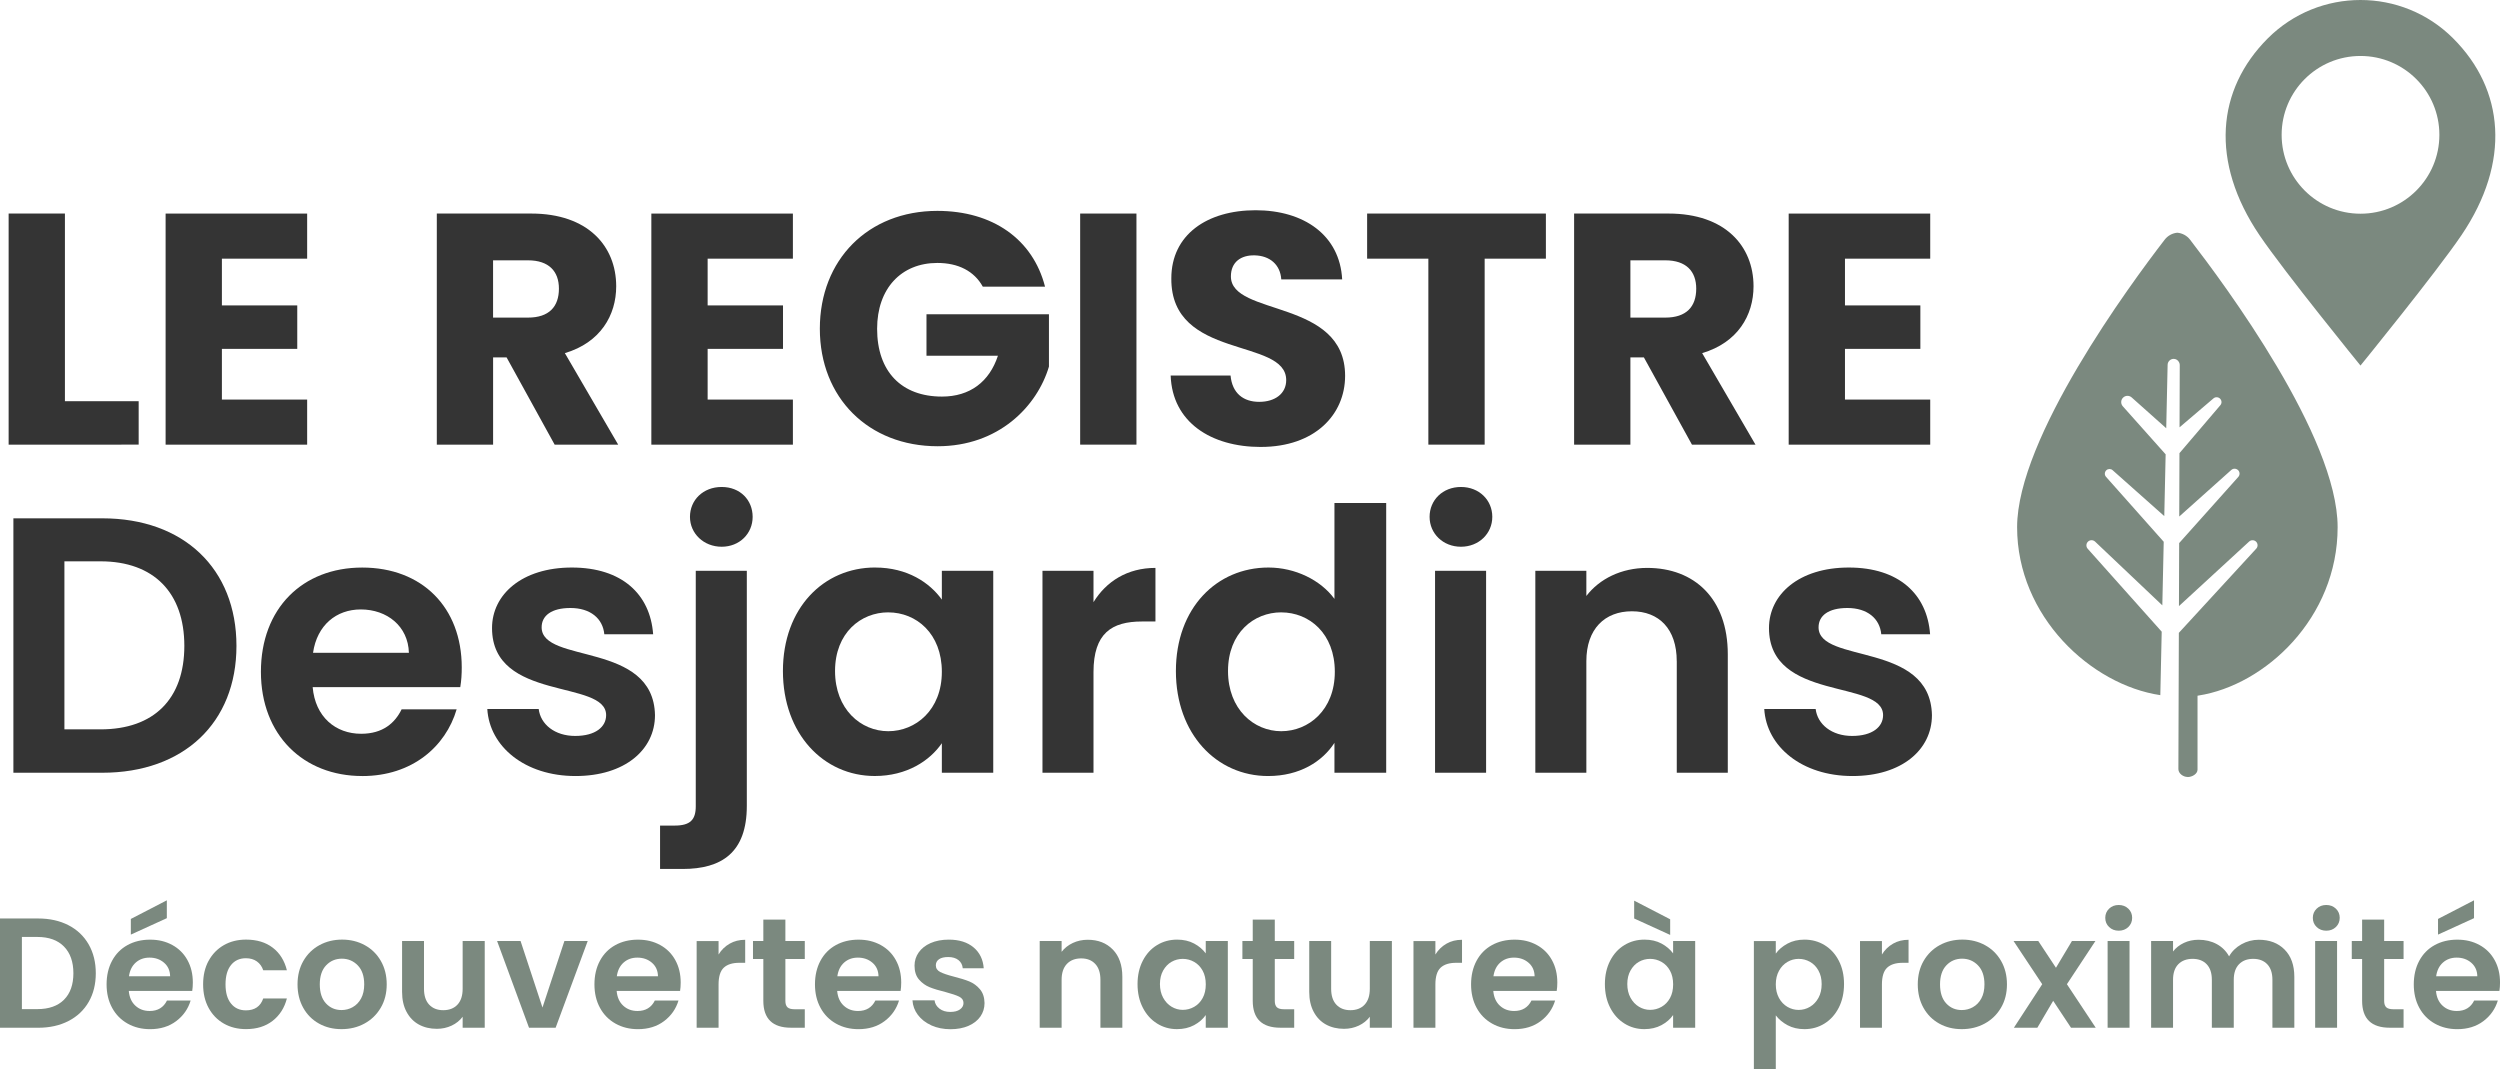
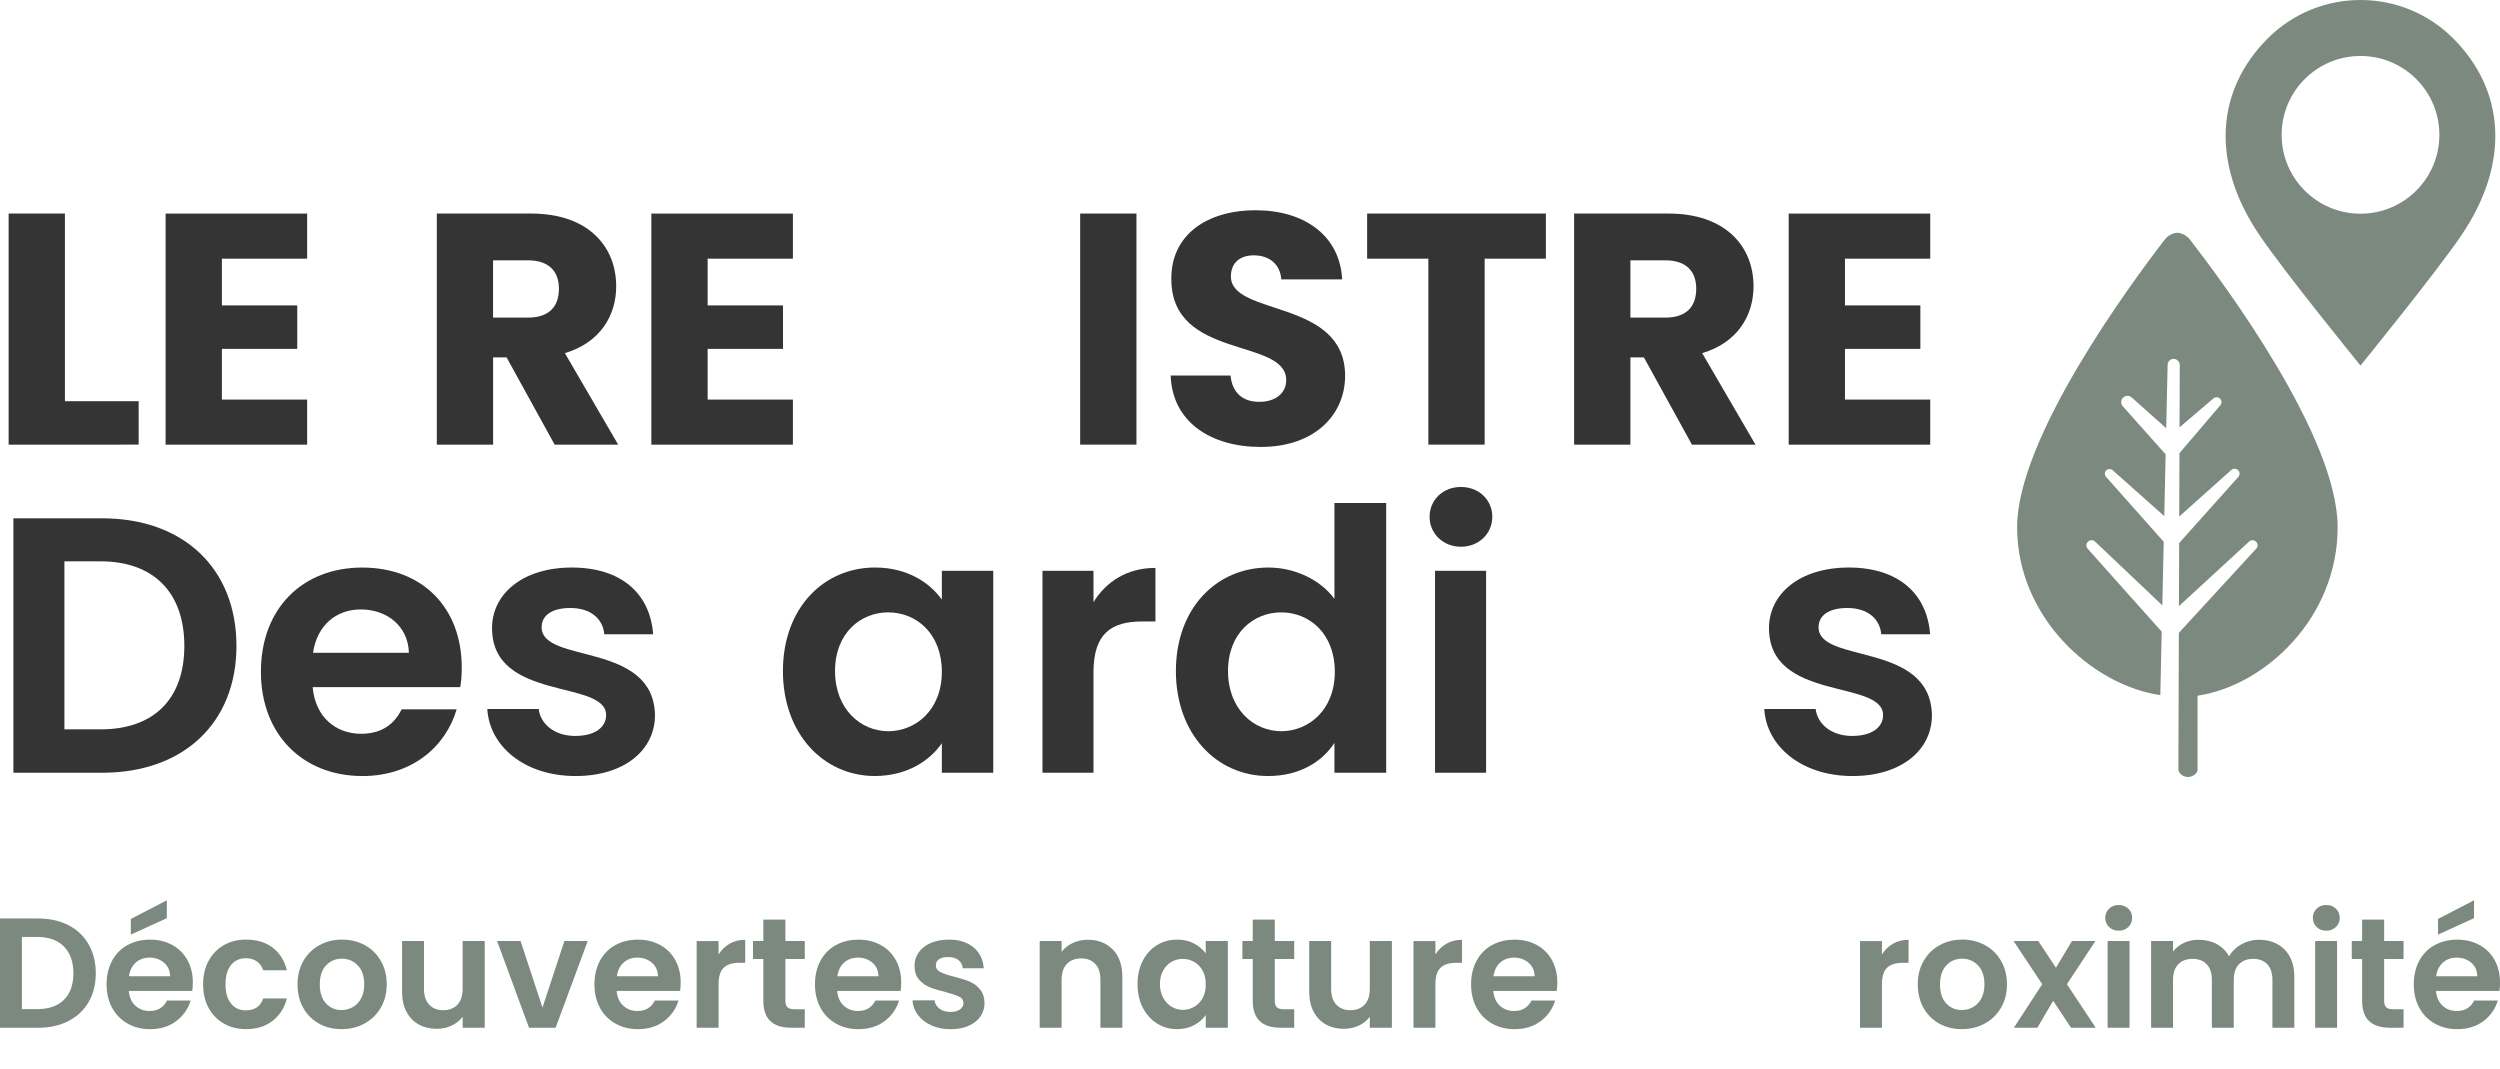
<svg xmlns="http://www.w3.org/2000/svg" id="Calque_1" viewBox="0 0 935.37 399.98">
  <defs>
    <style>      .cls-1 {        fill: #343434;      }      .cls-2 {        fill: #7b897f;      }    </style>
  </defs>
  <path class="cls-2" d="M917.85,14.36c-9.58-9.58-22.13-14.36-34.68-14.36s-25.1,4.79-34.68,14.36c-19.15,19.15-21.67,46.19-3.1,73.64,9.43,13.93,37.78,48.77,37.78,48.77,0,0,28.35-34.84,37.78-48.77,18.57-27.44,16.05-54.49-3.1-73.64ZM883.18,79.96c-16.3,0-29.51-13.21-29.51-29.51s13.21-29.51,29.51-29.51,29.51,13.21,29.51,29.51-13.21,29.51-29.51,29.51Z" />
  <path class="cls-2" d="M818.47,290.73c1.76,0,3.73-1.19,3.73-2.78v-27.65l.29-.05c25.07-3.89,52.13-29.08,52.13-63s-42.26-90.78-55.21-107.57c-1.15-1.5-2.89-2.45-4.78-2.61-1.83.16-3.57,1.11-4.72,2.61-12.95,16.79-55.21,74.19-55.21,107.57s27.63,58.97,53.58,62.84l.52-23.75-27.69-31.03c-.34-.38-.51-.87-.48-1.39.03-.51.26-.98.64-1.32.74-.66,1.88-.64,2.6.04l25.16,23.85.52-23.79-21.59-24.3c-.31-.35-.47-.8-.44-1.27.03-.47.24-.89.59-1.21.66-.59,1.66-.59,2.32,0l19.33,17.18.51-23.13c-.06-.06-.13-.12-.18-.19l-.06-.06-15.79-17.71c-.42-.47-.63-1.07-.59-1.7.03-.63.31-1.2.78-1.61.89-.8,2.23-.8,3.13,0l12.93,11.53.52-23.74c.02-1.23,1.04-2.22,2.27-2.22h.05c.81.02,1.53.47,1.93,1.21.2.37.29.71.29,1.06l-.08,23.34,12.69-10.82c.37-.32.84-.47,1.33-.43.48.04.92.26,1.24.63.59.69.59,1.68,0,2.36l-15.29,17.93-.08,23.7,19.47-17.41c.37-.33.84-.5,1.34-.47.49.03.95.25,1.28.61.63.7.63,1.76,0,2.47l-22.12,24.74-.08,23.58,26.26-24.15c.77-.7,1.96-.65,2.66.11.66.72.66,1.84,0,2.55l-28.96,31.5-.17,50.99c.02,1.68,1.84,2.93,3.45,2.93Z" />
  <g>
    <path class="cls-1" d="M24.29,79.9v70.2h27.59v16.26H3.23v-86.46h21.06Z" />
    <path class="cls-1" d="M114.92,96.78h-31.9v17.49h28.2v16.26h-28.2v18.97h31.9v16.87h-52.96v-86.46h52.96v16.88Z" />
    <path class="cls-1" d="M198.77,79.9c21.18,0,31.78,12.19,31.78,27.22,0,10.84-5.91,21.06-19.21,25l19.95,34.24h-23.77l-17.98-32.64h-5.05v32.64h-21.06v-86.46h35.35ZM197.54,97.4h-13.06v21.43h13.06c7.88,0,11.58-4.07,11.58-10.84,0-6.41-3.69-10.59-11.58-10.59Z" />
    <path class="cls-1" d="M296.66,96.78h-31.9v17.49h28.2v16.26h-28.2v18.97h31.9v16.87h-52.96v-86.46h52.96v16.88Z" />
-     <path class="cls-1" d="M390.99,107.25h-23.28c-3.2-5.79-9.12-8.87-17-8.87-13.55,0-22.54,9.61-22.54,24.63,0,16.01,9.11,25.37,24.26,25.37,10.47,0,17.74-5.54,20.94-15.28h-26.73v-15.52h45.82v19.58c-4.43,14.9-18.85,29.8-41.63,29.8-25.86,0-44.09-18.1-44.09-43.97s18.1-44.09,43.97-44.09c20.69,0,35.72,10.59,40.28,28.33Z" />
    <path class="cls-1" d="M404.14,79.9h21.06v86.46h-21.06v-86.46Z" />
    <path class="cls-1" d="M471.74,167.23c-18.6,0-33.13-9.24-33.74-26.73h22.41c.61,6.65,4.8,9.85,10.72,9.85s10.1-3.08,10.1-8.13c0-16.01-43.23-7.39-42.98-38.06,0-16.38,13.42-25.5,31.53-25.5s31.53,9.36,32.39,25.87h-22.78c-.37-5.54-4.31-8.87-9.98-8.99-5.05-.12-8.87,2.46-8.87,7.88,0,15.03,42.73,8.25,42.73,37.19,0,14.53-11.33,26.61-31.53,26.61Z" />
    <path class="cls-1" d="M511.51,79.9h66.88v16.88h-22.91v69.58h-21.06v-69.58h-22.91v-16.88Z" />
    <path class="cls-1" d="M624.3,79.9c21.18,0,31.78,12.19,31.78,27.22,0,10.84-5.91,21.06-19.22,25l19.95,34.24h-23.77l-17.98-32.64h-5.05v32.64h-21.06v-86.46h35.35ZM623.07,97.4h-13.06v21.43h13.06c7.88,0,11.57-4.07,11.57-10.84,0-6.41-3.69-10.59-11.57-10.59Z" />
    <path class="cls-1" d="M722.19,96.78h-31.9v17.49h28.21v16.26h-28.21v18.97h31.9v16.87h-52.96v-86.46h52.96v16.88Z" />
  </g>
  <g>
    <path class="cls-1" d="M88.47,241.66c0,28.77-19.77,47.46-50.19,47.46H5.01v-95.19h33.27c30.41,0,50.19,18.82,50.19,47.73ZM37.6,272.89c20.05,0,31.37-11.45,31.37-31.23s-11.32-31.64-31.37-31.64h-13.5v62.87h13.5Z" />
    <path class="cls-1" d="M135.53,290.35c-21.96,0-37.91-15.28-37.91-39s15.55-39,37.91-39,37.23,14.86,37.23,37.37c0,2.46-.14,4.91-.55,7.36h-55.23c.96,11.18,8.59,17.46,18.14,17.46,8.18,0,12.68-4.09,15.14-9.14h20.59c-4.09,13.91-16.64,24.96-35.32,24.96ZM117.12,244.25h35.87c-.27-9.96-8.18-16.23-18-16.23-9.14,0-16.37,5.86-17.87,16.23Z" />
    <path class="cls-1" d="M215.32,290.35c-18.96,0-32.18-11.05-33-25.09h19.23c.68,5.73,6,10.09,13.64,10.09s11.59-3.41,11.59-7.78c0-13.5-42.69-4.91-42.69-32.59,0-12.54,11.18-22.64,29.87-22.64s29.32,9.96,30.41,24.96h-18.27c-.55-5.86-5.18-9.82-12.68-9.82-7.09,0-10.77,2.86-10.77,7.23,0,13.77,41.87,5.18,42.41,32.86,0,12.96-11.32,22.78-29.73,22.78Z" />
-     <path class="cls-1" d="M279.42,213.57v87.96c0,17.46-9.41,23.59-24,23.59h-8.46v-16.23h5.45c5.86,0,7.91-2.18,7.91-7.23v-88.1h19.09ZM258.15,193.38c0-6.28,4.91-11.18,11.86-11.18s11.59,4.91,11.59,11.18-4.91,11.18-11.59,11.18-11.86-4.91-11.86-11.18Z" />
    <path class="cls-1" d="M327.43,212.34c12.14,0,20.46,5.73,24.96,12v-10.77h19.23v75.55h-19.23v-11.05c-4.5,6.55-13.09,12.27-25.09,12.27-19.09,0-34.37-15.68-34.37-39.28s15.27-38.73,34.5-38.73ZM332.34,229.11c-10.23,0-19.91,7.64-19.91,21.96s9.68,22.51,19.91,22.51,20.05-7.91,20.05-22.23-9.55-22.23-20.05-22.23Z" />
    <path class="cls-1" d="M409.13,289.12h-19.09v-75.55h19.09v11.73c4.77-7.78,12.68-12.82,23.18-12.82v20.05h-5.04c-11.32,0-18.14,4.37-18.14,18.96v37.64Z" />
    <path class="cls-1" d="M474.59,212.34c9.95,0,19.5,4.64,24.69,11.73v-35.87h19.36v100.92h-19.36v-11.18c-4.5,6.96-12.96,12.41-24.82,12.41-19.23,0-34.5-15.68-34.5-39.28s15.27-38.73,34.64-38.73ZM479.37,229.11c-10.23,0-19.91,7.64-19.91,21.96s9.68,22.51,19.91,22.51,20.05-7.91,20.05-22.23-9.54-22.23-20.05-22.23Z" />
    <path class="cls-1" d="M534.88,193.38c0-6.28,4.91-11.18,11.73-11.18s11.73,4.91,11.73,11.18-5.05,11.18-11.73,11.18-11.73-4.91-11.73-11.18ZM536.92,213.57h19.1v75.55h-19.1v-75.55Z" />
-     <path class="cls-1" d="M627.35,247.39c0-12.14-6.68-18.68-16.78-18.68s-17.04,6.55-17.04,18.68v41.73h-19.09v-75.55h19.09v9.41c4.91-6.41,13.09-10.5,22.78-10.5,17.59,0,30.14,11.45,30.14,32.32v44.32h-19.09v-41.73Z" />
    <path class="cls-1" d="M693.09,290.35c-18.95,0-32.18-11.05-33-25.09h19.23c.68,5.73,6,10.09,13.64,10.09s11.59-3.41,11.59-7.78c0-13.5-42.69-4.91-42.69-32.59,0-12.54,11.18-22.64,29.87-22.64s29.32,9.96,30.41,24.96h-18.27c-.55-5.86-5.18-9.82-12.68-9.82-7.09,0-10.78,2.86-10.78,7.23,0,13.77,41.87,5.18,42.42,32.86,0,12.96-11.32,22.78-29.73,22.78Z" />
  </g>
  <g>
    <path class="cls-2" d="M25.62,346.17c3.26,1.68,5.77,4.07,7.55,7.17s2.67,6.71,2.67,10.8-.89,7.68-2.67,10.75-4.29,5.44-7.55,7.12c-3.26,1.68-7.04,2.52-11.33,2.52H0v-40.88h14.29c4.29,0,8.07.84,11.33,2.52ZM23.95,374.04c2.34-2.34,3.51-5.64,3.51-9.9s-1.17-7.58-3.51-9.98c-2.34-2.4-5.66-3.6-9.96-3.6h-5.8v27h5.8c4.29,0,7.61-1.17,9.96-3.51Z" />
    <path class="cls-2" d="M71.91,370.76h-23.72c.2,2.34,1.02,4.18,2.46,5.51,1.44,1.33,3.22,1.99,5.33,1.99,3.04,0,5.21-1.31,6.5-3.92h8.85c-.94,3.12-2.73,5.69-5.39,7.7-2.66,2.01-5.92,3.02-9.78,3.02-3.12,0-5.92-.69-8.4-2.08-2.48-1.39-4.42-3.35-5.8-5.89-1.39-2.54-2.08-5.47-2.08-8.78s.68-6.3,2.05-8.84c1.36-2.54,3.28-4.49,5.74-5.85s5.29-2.05,8.49-2.05,5.85.67,8.29,1.99c2.44,1.33,4.33,3.21,5.68,5.65,1.35,2.44,2.02,5.24,2.02,8.4,0,1.17-.08,2.23-.23,3.16ZM63.65,365.26c-.04-2.11-.8-3.8-2.28-5.07-1.48-1.27-3.3-1.9-5.45-1.9-2.03,0-3.74.62-5.12,1.84-1.39,1.23-2.24,2.94-2.55,5.13h15.4ZM62.42,343.53l-13.47,6.15v-5.86l13.47-6.97v6.67Z" />
    <path class="cls-2" d="M78.06,359.49c1.36-2.52,3.26-4.47,5.68-5.86,2.42-1.39,5.19-2.08,8.32-2.08,4.02,0,7.35,1.01,9.98,3.02s4.4,4.83,5.3,8.46h-8.85c-.46-1.4-1.26-2.51-2.37-3.31-1.12-.8-2.49-1.2-4.13-1.2-2.34,0-4.2.85-5.56,2.55-1.37,1.7-2.05,4.11-2.05,7.23s.68,5.48,2.05,7.17c1.36,1.7,3.22,2.55,5.56,2.55,3.32,0,5.48-1.48,6.5-4.45h8.85c-.9,3.51-2.68,6.3-5.33,8.37s-5.97,3.1-9.96,3.1c-3.12,0-5.89-.69-8.32-2.08-2.42-1.39-4.31-3.34-5.68-5.86-1.37-2.52-2.05-5.45-2.05-8.81s.68-6.3,2.05-8.81Z" />
    <path class="cls-2" d="M119.34,382.97c-2.5-1.39-4.46-3.35-5.88-5.89s-2.14-5.47-2.14-8.78.73-6.25,2.19-8.78c1.47-2.54,3.46-4.5,6-5.89,2.54-1.39,5.37-2.08,8.49-2.08s5.95.69,8.49,2.08c2.54,1.39,4.54,3.35,6,5.89,1.46,2.54,2.2,5.47,2.2,8.78s-.75,6.25-2.25,8.78c-1.5,2.54-3.53,4.5-6.09,5.89-2.55,1.39-5.41,2.08-8.58,2.08s-5.93-.69-8.43-2.08ZM131.96,376.82c1.31-.72,2.35-1.8,3.14-3.25.78-1.44,1.17-3.2,1.17-5.27,0-3.08-.81-5.46-2.43-7.12-1.62-1.66-3.6-2.49-5.94-2.49s-4.3.83-5.88,2.49c-1.58,1.66-2.37,4.03-2.37,7.12s.77,5.46,2.31,7.12,3.49,2.49,5.83,2.49c1.49,0,2.88-.36,4.19-1.09Z" />
    <path class="cls-2" d="M181.36,352.08v32.44h-8.26v-4.1c-1.05,1.41-2.43,2.51-4.12,3.31-1.7.8-3.54,1.2-5.54,1.2-2.54,0-4.78-.54-6.74-1.61-1.95-1.07-3.48-2.66-4.59-4.74-1.12-2.09-1.67-4.58-1.67-7.47v-19.03h8.2v17.86c0,2.58.64,4.56,1.93,5.94s3.04,2.08,5.27,2.08,4.04-.69,5.33-2.08,1.93-3.37,1.93-5.94v-17.86h8.26Z" />
    <path class="cls-2" d="M202.97,376.97l8.2-24.89h8.72l-12,32.44h-9.96l-11.94-32.44h8.78l8.2,24.89Z" />
    <path class="cls-2" d="M254.44,370.76h-23.72c.2,2.34,1.02,4.18,2.46,5.51,1.44,1.33,3.22,1.99,5.33,1.99,3.04,0,5.21-1.31,6.5-3.92h8.85c-.94,3.12-2.73,5.69-5.39,7.7-2.66,2.01-5.92,3.02-9.78,3.02-3.12,0-5.92-.69-8.4-2.08-2.48-1.39-4.42-3.35-5.8-5.89-1.39-2.54-2.08-5.47-2.08-8.78s.68-6.3,2.05-8.84c1.36-2.54,3.28-4.49,5.74-5.85s5.29-2.05,8.49-2.05,5.85.67,8.29,1.99c2.44,1.33,4.33,3.21,5.68,5.65,1.35,2.44,2.02,5.24,2.02,8.4,0,1.17-.08,2.23-.23,3.16ZM246.18,365.26c-.04-2.11-.8-3.8-2.28-5.07-1.48-1.27-3.3-1.9-5.45-1.9-2.03,0-3.74.62-5.12,1.84-1.39,1.23-2.24,2.94-2.55,5.13h15.4Z" />
    <path class="cls-2" d="M272.98,353.08c1.7-.98,3.64-1.46,5.83-1.46v8.61h-2.17c-2.58,0-4.52.6-5.83,1.82-1.31,1.21-1.96,3.32-1.96,6.32v16.16h-8.2v-32.44h8.2v5.04c1.05-1.72,2.43-3.07,4.13-4.04Z" />
    <path class="cls-2" d="M293.85,358.82v15.69c0,1.09.27,1.88.79,2.37.52.49,1.42.73,2.66.73h3.81v6.91h-5.15c-6.91,0-10.36-3.36-10.36-10.07v-15.64h-3.87v-6.73h3.87v-8.02h8.25v8.02h7.26v6.73h-7.26Z" />
    <path class="cls-2" d="M336.95,370.76h-23.72c.2,2.34,1.02,4.18,2.46,5.51,1.44,1.33,3.22,1.99,5.33,1.99,3.04,0,5.21-1.31,6.5-3.92h8.85c-.94,3.12-2.73,5.69-5.39,7.7-2.66,2.01-5.92,3.02-9.78,3.02-3.12,0-5.93-.69-8.4-2.08-2.48-1.39-4.42-3.35-5.8-5.89-1.39-2.54-2.08-5.47-2.08-8.78s.68-6.3,2.05-8.84c1.36-2.54,3.28-4.49,5.74-5.85s5.29-2.05,8.49-2.05,5.85.67,8.29,1.99c2.44,1.33,4.33,3.21,5.68,5.65,1.35,2.44,2.02,5.24,2.02,8.4,0,1.17-.08,2.23-.23,3.16ZM328.69,365.26c-.04-2.11-.8-3.8-2.28-5.07-1.48-1.27-3.3-1.9-5.45-1.9-2.03,0-3.74.62-5.12,1.84-1.39,1.23-2.24,2.94-2.55,5.13h15.4Z" />
    <path class="cls-2" d="M348.43,383.62c-2.1-.96-3.77-2.25-5.01-3.9-1.23-1.64-1.9-3.45-2.02-5.44h8.26c.15,1.25.77,2.28,1.84,3.1s2.41,1.23,4.01,1.23,2.78-.31,3.66-.94c.88-.63,1.32-1.43,1.32-2.4,0-1.05-.54-1.84-1.61-2.37s-2.78-1.1-5.12-1.73c-2.42-.59-4.4-1.19-5.94-1.81-1.54-.63-2.87-1.58-3.98-2.87-1.12-1.29-1.67-3.02-1.67-5.21,0-1.8.52-3.44,1.55-4.92,1.03-1.48,2.52-2.66,4.45-3.51s4.2-1.29,6.83-1.29c3.86,0,6.95.97,9.25,2.9,2.31,1.93,3.57,4.54,3.81,7.82h-7.85c-.12-1.29-.65-2.31-1.61-3.07s-2.24-1.14-3.83-1.14c-1.49,0-2.63.27-3.43.82-.8.55-1.2,1.31-1.2,2.29,0,1.09.54,1.92,1.64,2.49,1.1.56,2.79,1.14,5.1,1.73,2.34.59,4.28,1.19,5.8,1.81,1.52.63,2.84,1.59,3.95,2.9,1.12,1.31,1.69,3.04,1.73,5.18,0,1.88-.52,3.55-1.55,5.04-1.04,1.48-2.52,2.65-4.45,3.49-1.93.84-4.19,1.26-6.76,1.26s-5.03-.48-7.14-1.43Z" />
    <path class="cls-2" d="M416.35,355.27c2.38,2.44,3.57,5.85,3.57,10.22v19.03h-8.2v-17.92c0-2.58-.64-4.56-1.93-5.94-1.29-1.39-3.05-2.08-5.27-2.08s-4.05.69-5.36,2.08c-1.31,1.39-1.96,3.37-1.96,5.94v17.92h-8.2v-32.44h8.2v4.04c1.09-1.41,2.49-2.51,4.19-3.31,1.7-.8,3.56-1.2,5.59-1.2,3.87,0,6.99,1.22,9.37,3.66Z" />
    <path class="cls-2" d="M427.57,359.46c1.31-2.54,3.08-4.49,5.33-5.85,2.24-1.37,4.75-2.05,7.52-2.05,2.42,0,4.54.49,6.35,1.46,1.82.97,3.27,2.21,4.36,3.69v-4.63h8.26v32.44h-8.26v-4.74c-1.05,1.52-2.51,2.78-4.36,3.78-1.85.99-3.99,1.49-6.41,1.49-2.73,0-5.22-.7-7.46-2.11-2.25-1.4-4.02-3.38-5.33-5.94-1.31-2.55-1.96-5.49-1.96-8.81s.66-6.19,1.96-8.73ZM449.97,363.18c-.78-1.43-1.83-2.52-3.16-3.28-1.33-.76-2.76-1.14-4.27-1.14s-2.93.37-4.22,1.11c-1.29.74-2.33,1.83-3.13,3.25-.8,1.42-1.2,3.11-1.2,5.06s.4,3.66,1.2,5.12c.8,1.46,1.85,2.59,3.16,3.37s2.7,1.17,4.19,1.17,2.94-.38,4.27-1.14c1.33-.76,2.38-1.85,3.16-3.28.78-1.42,1.17-3.13,1.17-5.12s-.39-3.7-1.17-5.12Z" />
    <path class="cls-2" d="M476.96,358.82v15.69c0,1.09.27,1.88.79,2.37.52.49,1.42.73,2.66.73h3.81v6.91h-5.15c-6.91,0-10.36-3.36-10.36-10.07v-15.64h-3.87v-6.73h3.87v-8.02h8.25v8.02h7.26v6.73h-7.26Z" />
    <path class="cls-2" d="M520.77,352.08v32.44h-8.26v-4.1c-1.05,1.41-2.43,2.51-4.12,3.31-1.7.8-3.54,1.2-5.54,1.2-2.54,0-4.78-.54-6.74-1.61-1.95-1.07-3.48-2.66-4.59-4.74-1.12-2.09-1.67-4.58-1.67-7.47v-19.03h8.2v17.86c0,2.58.64,4.56,1.93,5.94s3.04,2.08,5.27,2.08,4.04-.69,5.33-2.08,1.93-3.37,1.93-5.94v-17.86h8.26Z" />
    <path class="cls-2" d="M541.18,353.08c1.7-.98,3.64-1.46,5.83-1.46v8.61h-2.17c-2.58,0-4.52.6-5.83,1.82-1.31,1.21-1.96,3.32-1.96,6.32v16.16h-8.2v-32.44h8.2v5.04c1.05-1.72,2.43-3.07,4.13-4.04Z" />
    <path class="cls-2" d="M582.43,370.76h-23.72c.2,2.34,1.02,4.18,2.46,5.51,1.44,1.33,3.22,1.99,5.33,1.99,3.04,0,5.21-1.31,6.5-3.92h8.85c-.94,3.12-2.73,5.69-5.39,7.7-2.66,2.01-5.92,3.02-9.78,3.02-3.12,0-5.93-.69-8.4-2.08-2.48-1.39-4.42-3.35-5.8-5.89-1.39-2.54-2.08-5.47-2.08-8.78s.68-6.3,2.05-8.84c1.36-2.54,3.28-4.49,5.74-5.85s5.29-2.05,8.49-2.05,5.85.67,8.29,1.99c2.44,1.33,4.33,3.21,5.68,5.65,1.35,2.44,2.02,5.24,2.02,8.4,0,1.17-.08,2.23-.23,3.16ZM574.17,365.26c-.04-2.11-.8-3.8-2.28-5.07-1.48-1.27-3.3-1.9-5.45-1.9-2.03,0-3.74.62-5.12,1.84-1.39,1.23-2.24,2.94-2.55,5.13h15.4Z" />
-     <path class="cls-2" d="M602.43,359.46c1.31-2.54,3.08-4.49,5.33-5.85,2.24-1.37,4.75-2.05,7.52-2.05,2.42,0,4.54.49,6.35,1.46,1.82.97,3.27,2.21,4.36,3.69v-4.63h8.26v32.44h-8.26v-4.74c-1.05,1.52-2.51,2.78-4.36,3.78-1.85.99-3.99,1.49-6.41,1.49-2.73,0-5.22-.7-7.46-2.11-2.25-1.4-4.02-3.38-5.33-5.94-1.31-2.55-1.96-5.49-1.96-8.81s.66-6.19,1.96-8.73ZM624.83,363.18c-.78-1.43-1.83-2.52-3.16-3.28-1.33-.76-2.76-1.14-4.27-1.14s-2.93.37-4.22,1.11c-1.29.74-2.33,1.83-3.13,3.25-.8,1.42-1.2,3.11-1.2,5.06s.4,3.66,1.2,5.12c.8,1.46,1.85,2.59,3.16,3.37s2.7,1.17,4.19,1.17,2.94-.38,4.27-1.14c1.33-.76,2.38-1.85,3.16-3.28.78-1.42,1.17-3.13,1.17-5.12s-.39-3.7-1.17-5.12ZM624.89,343.94v5.86l-13.47-6.15v-6.67l13.47,6.97Z" />
-     <path class="cls-2" d="M668.78,353.05c1.85-1,3.97-1.49,6.35-1.49,2.77,0,5.28.68,7.53,2.05,2.24,1.37,4.02,3.31,5.32,5.83,1.31,2.52,1.96,5.44,1.96,8.75s-.66,6.26-1.96,8.81c-1.31,2.56-3.08,4.54-5.32,5.94-2.25,1.41-4.76,2.11-7.53,2.11-2.38,0-4.48-.49-6.3-1.46s-3.29-2.21-4.42-3.69v20.09h-8.2v-47.9h8.2v4.69c1.05-1.48,2.51-2.72,4.36-3.72ZM680.37,363.12c-.8-1.43-1.85-2.51-3.16-3.25-1.31-.74-2.72-1.11-4.25-1.11s-2.88.38-4.19,1.14c-1.31.76-2.36,1.86-3.16,3.31-.8,1.45-1.2,3.14-1.2,5.1s.4,3.65,1.2,5.1,1.86,2.55,3.16,3.31c1.31.76,2.7,1.14,4.19,1.14s2.94-.39,4.25-1.17,2.36-1.89,3.16-3.34,1.2-3.16,1.2-5.15-.4-3.64-1.2-5.06Z" />
    <path class="cls-2" d="M708.25,353.08c1.7-.98,3.64-1.46,5.83-1.46v8.61h-2.17c-2.58,0-4.52.6-5.83,1.82-1.31,1.21-1.96,3.32-1.96,6.32v16.16h-8.2v-32.44h8.2v5.04c1.05-1.72,2.43-3.07,4.13-4.04Z" />
    <path class="cls-2" d="M725.55,382.97c-2.5-1.39-4.46-3.35-5.88-5.89s-2.14-5.47-2.14-8.78.73-6.25,2.19-8.78c1.47-2.54,3.46-4.5,6-5.89,2.54-1.39,5.37-2.08,8.49-2.08s5.95.69,8.49,2.08c2.54,1.39,4.54,3.35,6,5.89,1.46,2.54,2.2,5.47,2.2,8.78s-.75,6.25-2.25,8.78c-1.5,2.54-3.53,4.5-6.09,5.89-2.55,1.39-5.41,2.08-8.58,2.08s-5.93-.69-8.43-2.08ZM738.17,376.82c1.31-.72,2.35-1.8,3.14-3.25.78-1.44,1.17-3.2,1.17-5.27,0-3.08-.81-5.46-2.43-7.12-1.62-1.66-3.6-2.49-5.94-2.49s-4.3.83-5.88,2.49c-1.58,1.66-2.37,4.03-2.37,7.12s.77,5.46,2.31,7.12,3.49,2.49,5.83,2.49c1.49,0,2.88-.36,4.19-1.09Z" />
    <path class="cls-2" d="M774.86,384.52l-6.67-10.07-5.92,10.07h-8.78l10.6-16.28-10.72-16.16h9.25l6.61,10.01,5.98-10.01h8.78l-10.66,16.16,10.78,16.28h-9.25Z" />
    <path class="cls-2" d="M789.11,346.84c-.96-.92-1.43-2.06-1.43-3.43s.48-2.51,1.43-3.43c.96-.92,2.16-1.38,3.6-1.38s2.64.46,3.6,1.38c.96.92,1.43,2.06,1.43,3.43s-.48,2.51-1.43,3.43-2.16,1.38-3.6,1.38-2.64-.46-3.6-1.38ZM796.76,352.08v32.44h-8.2v-32.44h8.2Z" />
    <path class="cls-2" d="M854.76,355.27c2.44,2.44,3.66,5.85,3.66,10.22v19.03h-8.2v-17.92c0-2.54-.64-4.48-1.93-5.83-1.29-1.35-3.05-2.02-5.27-2.02s-3.99.67-5.3,2.02c-1.31,1.35-1.96,3.29-1.96,5.83v17.92h-8.2v-17.92c0-2.54-.64-4.48-1.93-5.83-1.29-1.35-3.05-2.02-5.27-2.02s-4.05.67-5.36,2.02c-1.31,1.35-1.96,3.29-1.96,5.83v17.92h-8.2v-32.44h8.2v3.92c1.05-1.37,2.41-2.44,4.07-3.22s3.49-1.17,5.48-1.17c2.54,0,4.8.54,6.79,1.61,1.99,1.08,3.53,2.61,4.63,4.6,1.05-1.88,2.59-3.38,4.6-4.51s4.19-1.7,6.53-1.7c3.98,0,7.2,1.22,9.63,3.66Z" />
    <path class="cls-2" d="M866.77,346.84c-.96-.92-1.43-2.06-1.43-3.43s.48-2.51,1.43-3.43c.96-.92,2.16-1.38,3.6-1.38s2.64.46,3.6,1.38c.96.92,1.43,2.06,1.43,3.43s-.48,2.51-1.43,3.43-2.16,1.38-3.6,1.38-2.64-.46-3.6-1.38ZM874.41,352.08v32.44h-8.2v-32.44h8.2Z" />
    <path class="cls-2" d="M892.03,358.82v15.69c0,1.09.27,1.88.79,2.37.52.49,1.42.73,2.66.73h3.81v6.91h-5.15c-6.91,0-10.36-3.36-10.36-10.07v-15.64h-3.87v-6.73h3.87v-8.02h8.25v8.02h7.26v6.73h-7.26Z" />
    <path class="cls-2" d="M935.14,370.76h-23.72c.2,2.34,1.02,4.18,2.46,5.51,1.44,1.33,3.22,1.99,5.33,1.99,3.04,0,5.21-1.31,6.5-3.92h8.85c-.94,3.12-2.73,5.69-5.39,7.7-2.66,2.01-5.92,3.02-9.78,3.02-3.12,0-5.92-.69-8.4-2.08-2.48-1.39-4.42-3.35-5.8-5.89-1.39-2.54-2.08-5.47-2.08-8.78s.68-6.3,2.05-8.84c1.36-2.54,3.28-4.49,5.74-5.85s5.29-2.05,8.49-2.05,5.85.67,8.29,1.99c2.44,1.33,4.33,3.21,5.68,5.65,1.35,2.44,2.02,5.24,2.02,8.4,0,1.17-.08,2.23-.23,3.16ZM926.88,365.26c-.04-2.11-.8-3.8-2.28-5.07-1.48-1.27-3.3-1.9-5.45-1.9-2.03,0-3.74.62-5.12,1.84-1.39,1.23-2.24,2.94-2.55,5.13h15.4ZM925.65,343.53l-13.47,6.15v-5.86l13.47-6.97v6.67Z" />
  </g>
</svg>